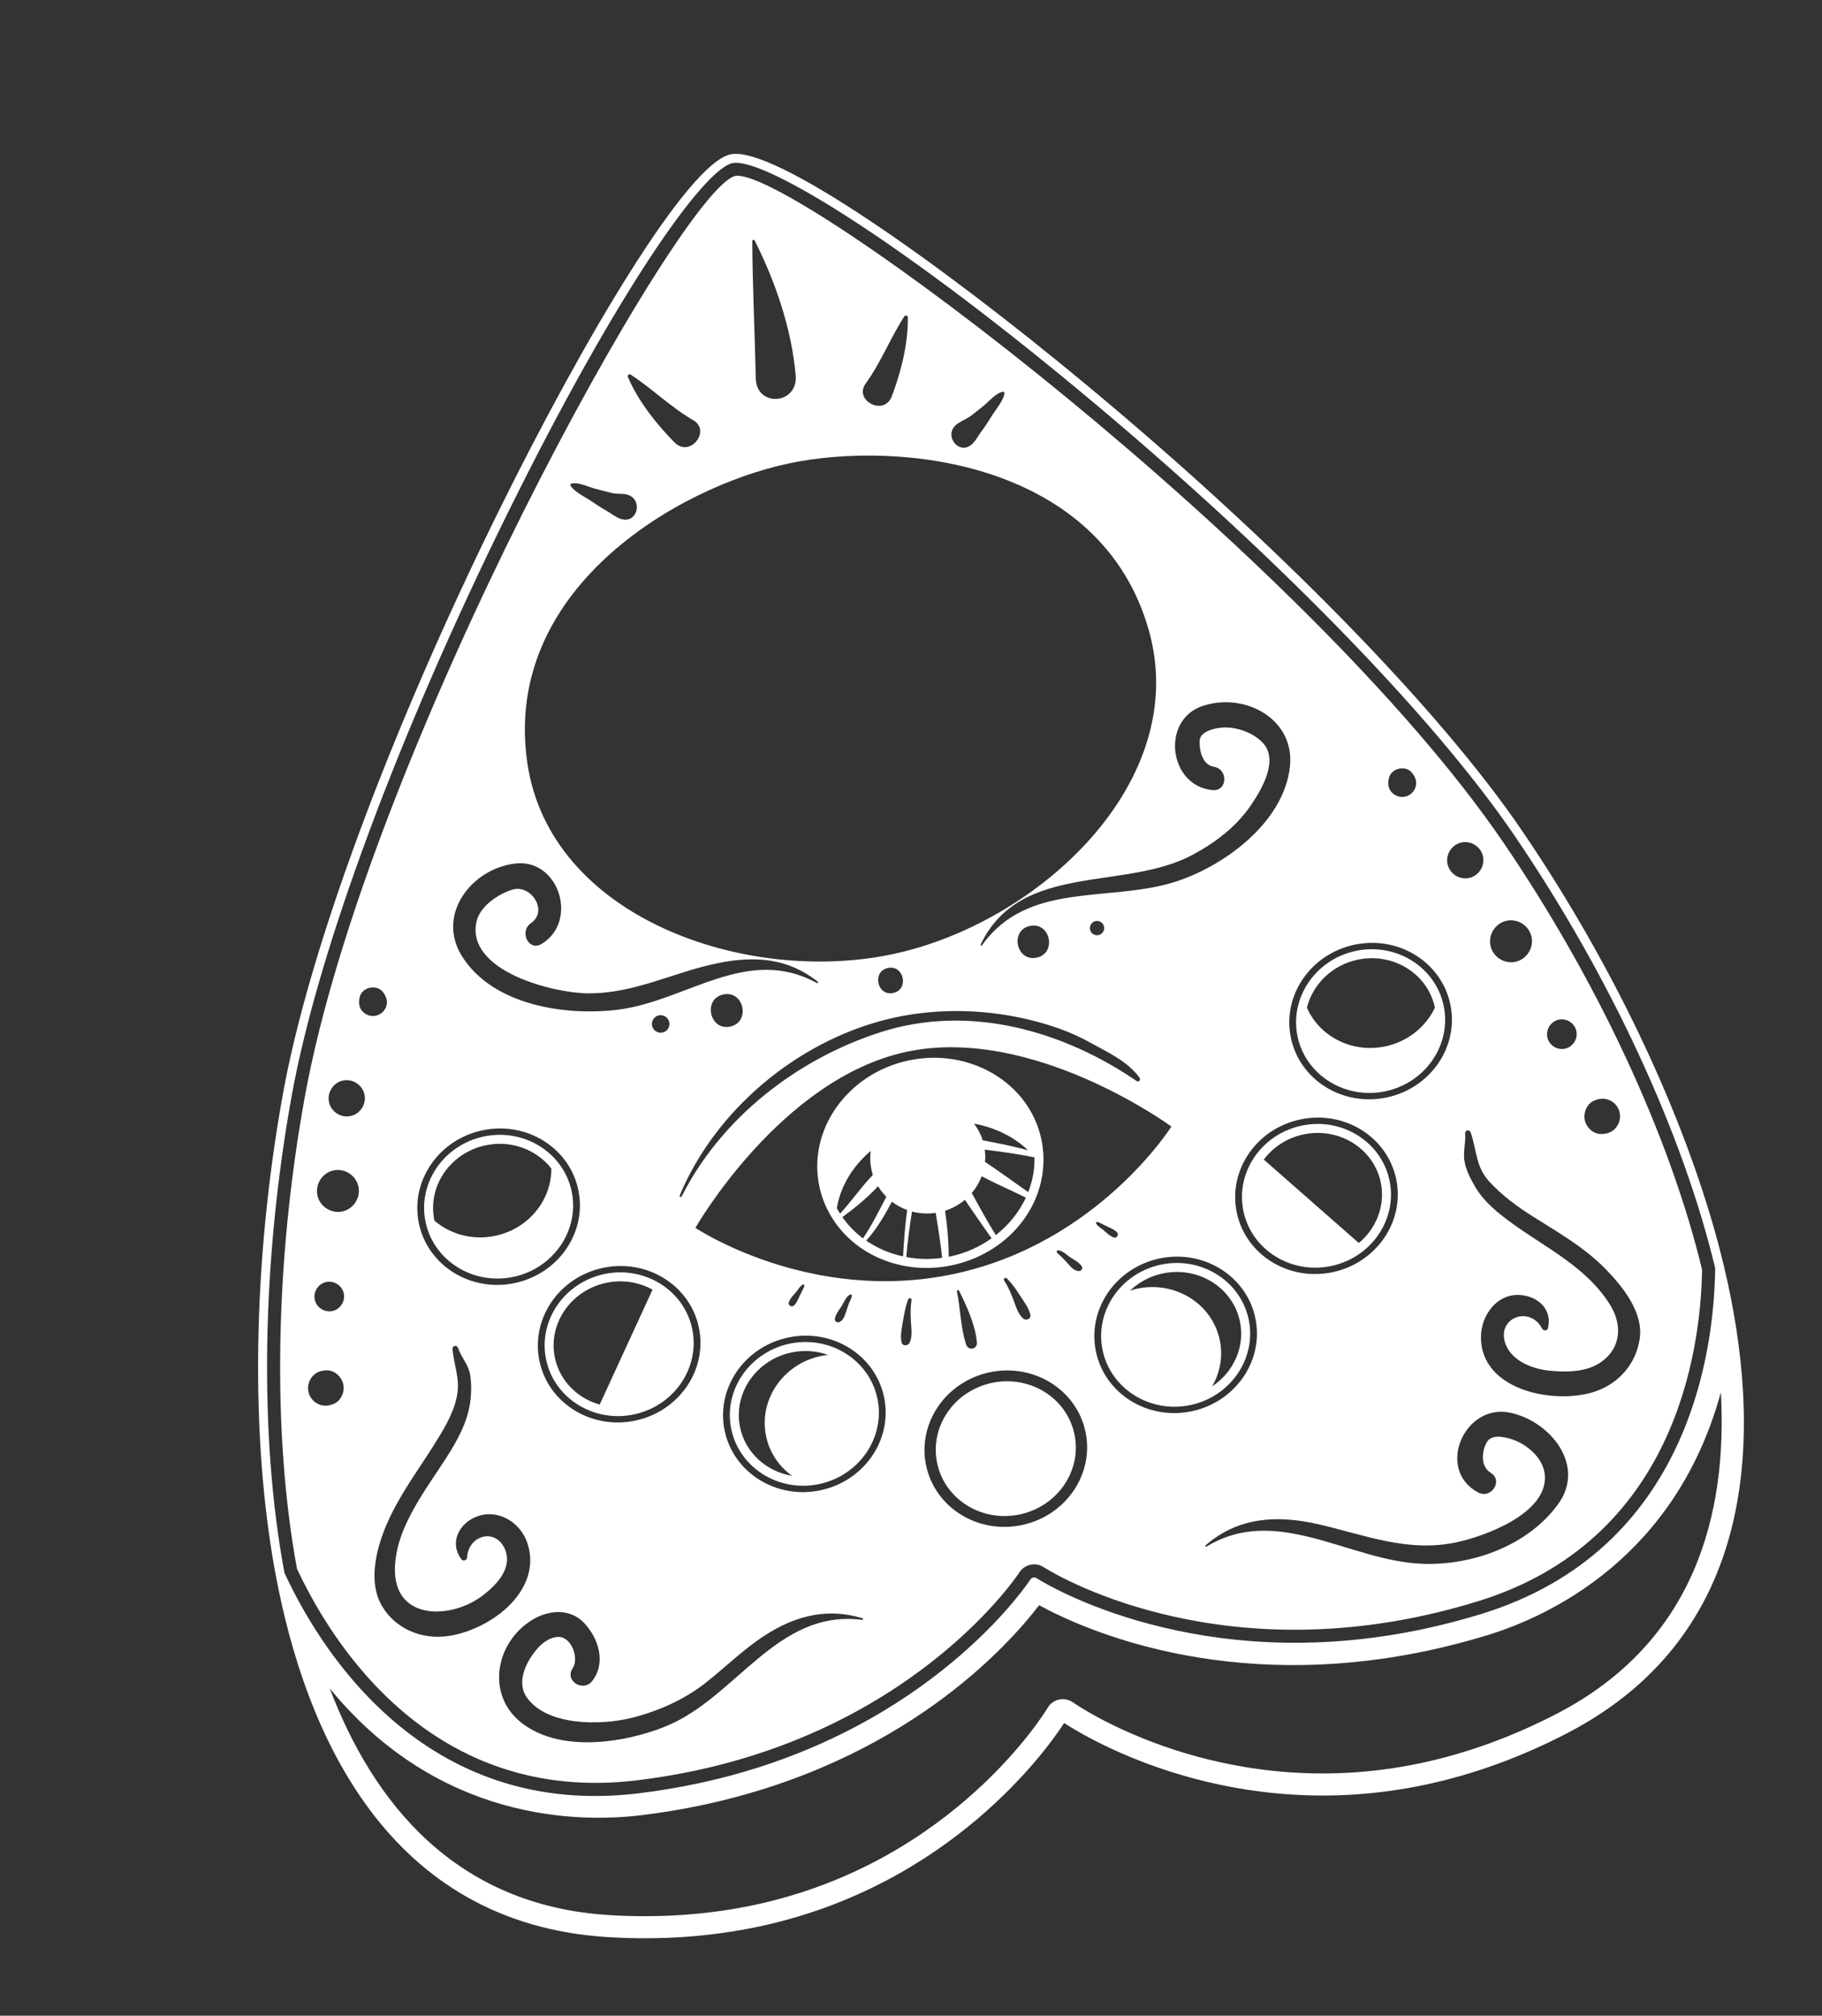
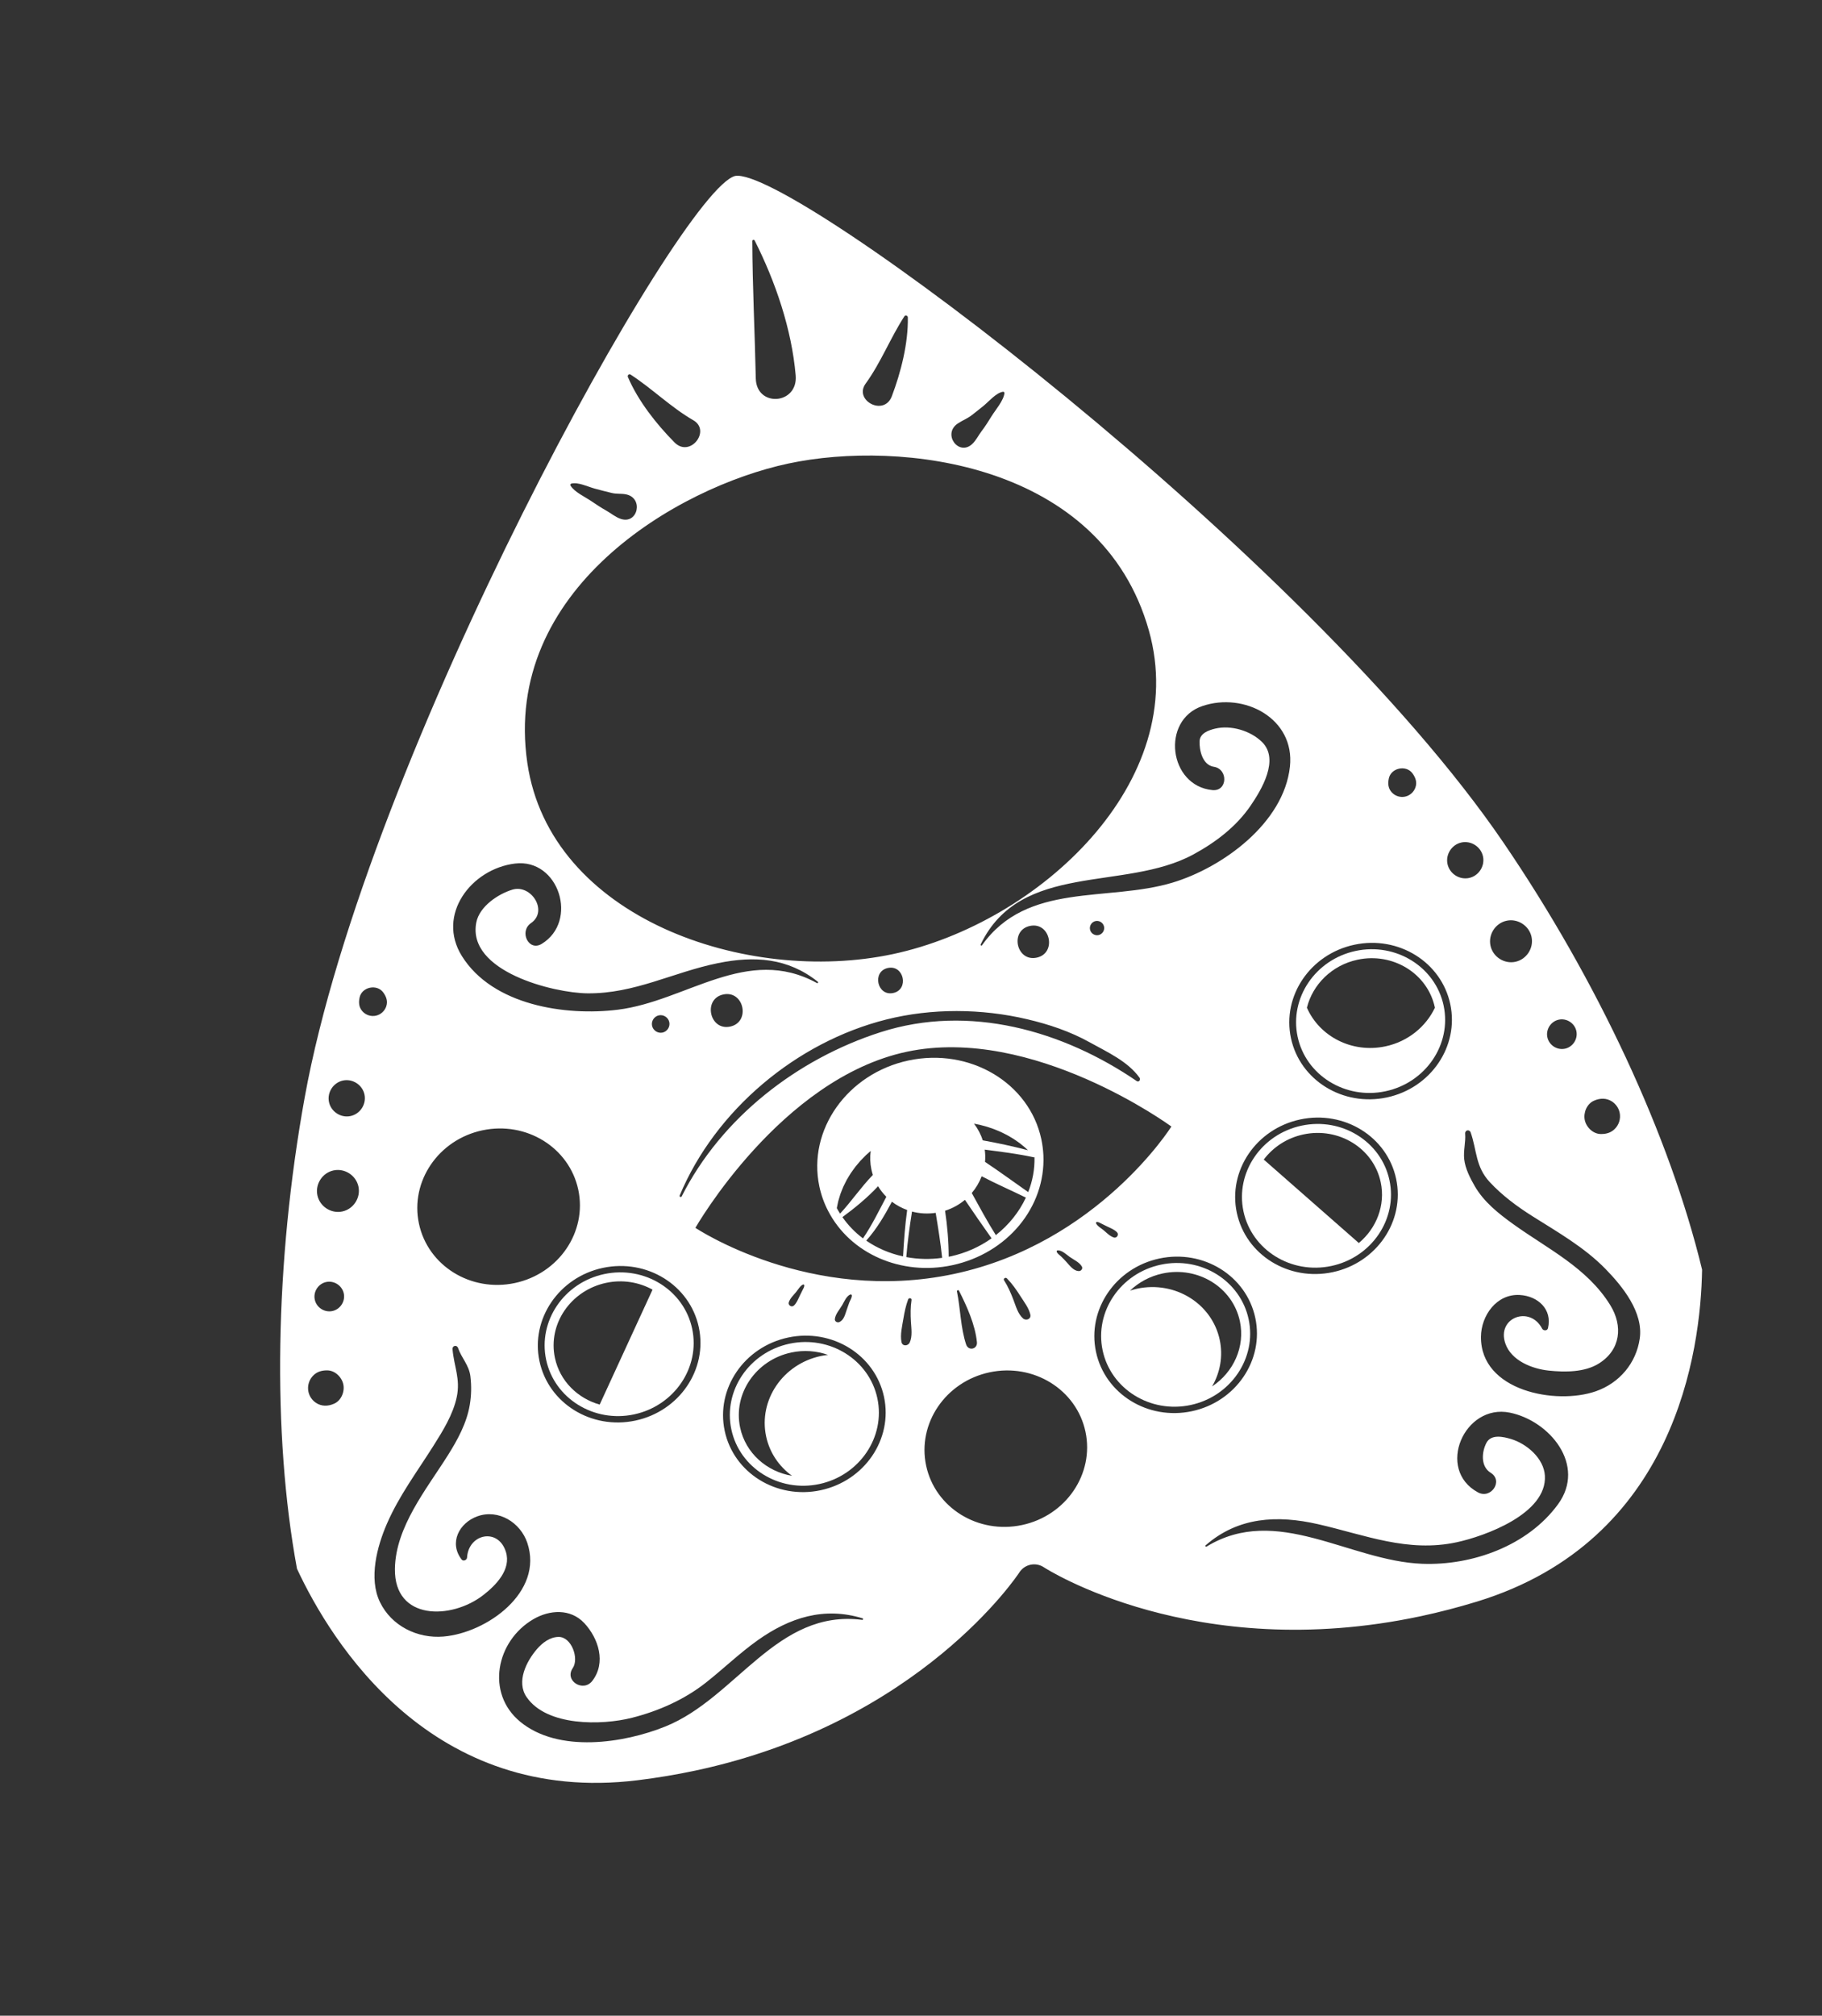
<svg xmlns="http://www.w3.org/2000/svg" width="274" height="303" viewBox="0 0 274 303" fill="none">
  <rect x="0" y="0" width="274" height="303" fill="#333333" stroke="none" />
-   <path d="M257.828 193.756C257.827 193.765 257.827 193.773 257.826 193.782C257.813 194.002 257.799 194.226 257.784 194.452C257.783 194.467 257.783 194.481 257.782 194.496C257.767 194.717 257.75 194.942 257.733 195.169C257.731 195.19 257.731 195.21 257.729 195.231C257.711 195.457 257.692 195.688 257.672 195.919C257.67 195.941 257.669 195.961 257.666 195.983C257.646 196.214 257.625 196.447 257.602 196.683C257.599 196.707 257.597 196.73 257.595 196.755C257.572 196.982 257.549 197.213 257.523 197.444C257.52 197.479 257.516 197.513 257.513 197.548C257.488 197.773 257.462 198 257.435 198.228C257.429 198.271 257.425 198.313 257.42 198.356C257.392 198.58 257.364 198.807 257.334 199.035C257.328 199.083 257.322 199.132 257.315 199.18C257.286 199.401 257.255 199.624 257.223 199.848C257.215 199.905 257.207 199.963 257.199 200.02C257.167 200.244 257.133 200.469 257.097 200.695C257.088 200.754 257.08 200.813 257.071 200.872C257.035 201.099 256.997 201.329 256.959 201.559C256.949 201.618 256.94 201.678 256.93 201.737C256.891 201.963 256.85 202.192 256.81 202.42C256.798 202.486 256.786 202.551 256.774 202.617C256.733 202.843 256.69 203.07 256.646 203.298C256.632 203.368 256.619 203.437 256.606 203.508C256.562 203.731 256.515 203.956 256.468 204.182C256.453 204.258 256.438 204.334 256.422 204.41C256.375 204.632 256.326 204.855 256.276 205.079C256.259 205.16 256.241 205.241 256.223 205.322C256.173 205.541 256.122 205.761 256.07 205.981C256.048 206.069 256.029 206.156 256.008 206.243C255.954 206.467 255.898 206.691 255.841 206.915C255.82 207 255.8 207.085 255.778 207.17C255.72 207.395 255.659 207.621 255.599 207.848C255.576 207.934 255.554 208.02 255.531 208.106C255.47 208.328 255.406 208.552 255.343 208.775C255.317 208.867 255.292 208.958 255.265 209.05C255.202 209.269 255.135 209.49 255.069 209.71C255.04 209.806 255.012 209.902 254.982 209.998C254.914 210.222 254.842 210.447 254.77 210.671C254.74 210.764 254.712 210.856 254.682 210.949C254.61 211.171 254.534 211.394 254.46 211.616C254.426 211.714 254.394 211.811 254.361 211.908C254.286 212.125 254.208 212.343 254.131 212.56C254.094 212.662 254.059 212.766 254.021 212.869C253.944 213.082 253.862 213.295 253.782 213.509C253.742 213.616 253.702 213.724 253.661 213.832C253.58 214.044 253.494 214.258 253.409 214.471C253.366 214.578 253.325 214.686 253.281 214.794C253.195 215.005 253.106 215.217 253.017 215.428C252.971 215.538 252.926 215.649 252.879 215.759C252.79 215.968 252.696 216.177 252.603 216.386C252.554 216.498 252.506 216.61 252.456 216.722C252.362 216.929 252.265 217.136 252.169 217.343C252.115 217.457 252.064 217.571 252.01 217.685C251.914 217.887 251.814 218.089 251.715 218.291C251.657 218.409 251.6 218.528 251.541 218.646C251.441 218.845 251.337 219.045 251.234 219.244C251.172 219.364 251.112 219.483 251.049 219.603C250.943 219.804 250.833 220.005 250.724 220.206C250.66 220.322 250.598 220.439 250.534 220.555C250.423 220.756 250.307 220.956 250.192 221.157C250.126 221.272 250.061 221.389 249.994 221.504C249.88 221.699 249.762 221.892 249.644 222.087C249.572 222.207 249.501 222.328 249.428 222.448C249.311 222.638 249.189 222.828 249.069 223.017C248.992 223.14 248.916 223.262 248.837 223.384C248.716 223.571 248.591 223.756 248.467 223.942C248.385 224.066 248.304 224.191 248.22 224.313C248.095 224.498 247.965 224.68 247.837 224.863C247.75 224.987 247.665 225.111 247.576 225.235C247.448 225.414 247.315 225.591 247.183 225.77C247.09 225.896 246.999 226.022 246.905 226.147C246.773 226.322 246.636 226.496 246.5 226.671C246.402 226.797 246.306 226.923 246.207 227.049C246.071 227.22 245.93 227.39 245.79 227.56C245.687 227.687 245.585 227.814 245.479 227.94C245.341 228.106 245.197 228.27 245.055 228.435C244.945 228.563 244.836 228.692 244.724 228.82C244.582 228.981 244.436 229.139 244.291 229.298C244.173 229.428 244.058 229.559 243.938 229.687C243.795 229.841 243.646 229.994 243.499 230.147C243.374 230.278 243.251 230.411 243.123 230.541C242.976 230.69 242.825 230.837 242.676 230.985C242.543 231.117 242.413 231.25 242.277 231.38C242.128 231.525 241.973 231.667 241.821 231.81C241.681 231.942 241.543 232.075 241.4 232.205C241.246 232.346 241.086 232.485 240.928 232.625C240.783 232.754 240.641 232.884 240.493 233.013C240.334 233.149 240.171 233.284 240.01 233.419C239.858 233.547 239.707 233.677 239.552 233.804C239.394 233.933 239.231 234.06 239.071 234.187C238.907 234.317 238.745 234.449 238.579 234.578C238.417 234.703 238.25 234.825 238.084 234.949C237.914 235.077 237.747 235.207 237.573 235.333C237.403 235.457 237.228 235.577 237.056 235.699C236.881 235.822 236.71 235.947 236.533 236.068C236.363 236.185 236.187 236.299 236.013 236.414C235.829 236.537 235.646 236.663 235.458 236.784C235.284 236.896 235.104 237.006 234.927 237.116C234.735 237.237 234.545 237.359 234.35 237.477C234.169 237.587 233.982 237.693 233.798 237.801C233.601 237.917 233.406 238.035 233.205 238.149C233.031 238.248 232.853 238.343 232.677 238.44C232.46 238.56 232.244 238.682 232.024 238.799C231.847 238.893 231.665 238.983 231.486 239.075C231.26 239.192 231.037 239.31 230.807 239.424C230.621 239.516 230.428 239.605 230.239 239.696C230.011 239.806 229.785 239.917 229.553 240.025C229.368 240.11 229.176 240.193 228.989 240.276C228.746 240.384 228.508 240.494 228.262 240.6C228.072 240.681 227.876 240.758 227.684 240.838C227.434 240.942 227.186 241.048 226.932 241.149C226.75 241.221 226.561 241.289 226.376 241.36C226.106 241.464 225.838 241.57 225.563 241.67C225.324 241.758 225.077 241.841 224.834 241.926C224.608 242.005 224.386 242.086 224.157 242.163C223.681 242.323 223.198 242.478 222.709 242.628C219.828 243.51 216.908 244.267 214.03 244.879C180.344 252.046 157.577 238.293 155.979 237.289C155.927 237.256 155.897 237.237 155.89 237.232C155.589 237.033 155.144 237.128 154.95 237.433C154.942 237.445 154.885 237.53 154.8 237.655C153.202 239.987 137.956 261.062 104.958 268.085C102.08 268.697 99.104 269.194 96.114 269.561C95.606 269.623 95.103 269.678 94.603 269.726C94.454 269.74 94.308 269.75 94.159 269.762C93.811 269.793 93.461 269.825 93.115 269.848C92.959 269.859 92.806 269.864 92.651 269.874C92.317 269.894 91.983 269.915 91.653 269.929C91.493 269.936 91.334 269.937 91.174 269.942C90.853 269.953 90.531 269.965 90.214 269.969C90.063 269.971 89.915 269.968 89.766 269.969C89.443 269.971 89.119 269.973 88.801 269.97C88.634 269.967 88.471 269.959 88.305 269.956C88.006 269.949 87.706 269.943 87.41 269.931C87.245 269.924 87.082 269.912 86.918 269.904C86.626 269.889 86.332 269.875 86.044 269.855C85.879 269.844 85.717 269.827 85.552 269.814C85.268 269.791 84.982 269.77 84.701 269.743C84.544 269.727 84.391 269.707 84.236 269.691C83.95 269.66 83.663 269.63 83.381 269.594C83.23 269.576 83.081 269.552 82.931 269.531C82.648 269.493 82.365 269.455 82.086 269.412C81.932 269.388 81.782 269.36 81.63 269.335C81.357 269.29 81.083 269.245 80.813 269.196C80.661 269.168 80.512 269.136 80.362 269.107C80.095 269.054 79.827 269.004 79.563 268.948C79.415 268.916 79.271 268.88 79.124 268.847C78.861 268.788 78.597 268.73 78.337 268.667C78.188 268.631 78.042 268.591 77.894 268.553C77.64 268.489 77.385 268.425 77.134 268.357C76.987 268.316 76.844 268.273 76.698 268.232C76.449 268.161 76.199 268.091 75.953 268.016C75.805 267.972 75.662 267.924 75.516 267.878C75.275 267.802 75.032 267.727 74.794 267.648C74.651 267.6 74.512 267.55 74.371 267.5C74.132 267.418 73.893 267.337 73.657 267.252C73.523 267.203 73.393 267.151 73.259 267.101C73.02 267.011 72.779 266.922 72.543 266.829C72.412 266.777 72.284 266.722 72.154 266.669C71.919 266.574 71.684 266.48 71.452 266.381C71.318 266.324 71.187 266.264 71.054 266.206C70.829 266.108 70.603 266.01 70.382 265.909C70.251 265.849 70.124 265.787 69.994 265.726C69.773 265.622 69.551 265.52 69.334 265.413C69.204 265.35 69.077 265.284 68.949 265.219C68.734 265.112 68.519 265.006 68.308 264.895C68.18 264.829 68.056 264.76 67.929 264.693C67.72 264.581 67.509 264.47 67.302 264.356C67.18 264.288 67.061 264.219 66.939 264.15C66.732 264.032 66.523 263.916 66.318 263.795C66.198 263.726 66.081 263.653 65.962 263.582C65.759 263.461 65.555 263.341 65.356 263.217C65.236 263.142 65.117 263.066 64.998 262.99C64.803 262.867 64.608 262.745 64.415 262.62C64.296 262.542 64.178 262.462 64.059 262.382C63.87 262.257 63.68 262.133 63.494 262.005C63.377 261.925 63.262 261.842 63.146 261.762C62.962 261.633 62.777 261.505 62.595 261.375C62.476 261.29 62.361 261.202 62.243 261.116C62.067 260.987 61.889 260.859 61.715 260.728C61.599 260.641 61.486 260.552 61.371 260.464C61.199 260.332 61.026 260.201 60.857 260.068C60.743 259.978 60.632 259.887 60.518 259.797C60.351 259.663 60.183 259.529 60.018 259.394C59.909 259.304 59.802 259.213 59.694 259.122C59.528 258.985 59.362 258.847 59.199 258.708C59.094 258.617 58.991 258.526 58.886 258.435C58.724 258.294 58.561 258.153 58.4 258.01C58.299 257.92 58.2 257.829 58.1 257.738C57.94 257.593 57.779 257.448 57.622 257.302C57.52 257.209 57.421 257.113 57.321 257.02C57.168 256.876 57.015 256.732 56.864 256.587C56.763 256.49 56.663 256.391 56.563 256.293C56.416 256.149 56.268 256.006 56.123 255.862C56.027 255.765 55.933 255.668 55.838 255.572C55.693 255.424 55.547 255.278 55.404 255.13C55.308 255.03 55.214 254.93 55.118 254.829C54.979 254.684 54.84 254.539 54.703 254.392C54.61 254.292 54.518 254.191 54.426 254.09C54.29 253.943 54.155 253.796 54.022 253.649C53.929 253.547 53.84 253.444 53.748 253.342C53.619 253.195 53.488 253.049 53.36 252.903C53.268 252.797 53.179 252.692 53.088 252.587C52.963 252.442 52.838 252.297 52.715 252.152C52.626 252.046 52.539 251.94 52.452 251.835C52.331 251.69 52.21 251.545 52.091 251.401C52.002 251.291 51.915 251.181 51.826 251.072C51.712 250.931 51.597 250.789 51.485 250.647C51.398 250.539 51.315 250.43 51.23 250.322C51.118 250.179 51.005 250.036 50.896 249.893C50.812 249.785 50.732 249.677 50.65 249.569C50.541 249.426 50.432 249.284 50.326 249.141C50.243 249.031 50.164 248.922 50.083 248.812C49.98 248.671 49.876 248.531 49.774 248.391C49.692 248.278 49.613 248.165 49.532 248.053C49.434 247.916 49.336 247.78 49.24 247.645C49.16 247.53 49.081 247.415 49.002 247.301C48.909 247.168 48.815 247.034 48.724 246.901C48.645 246.786 48.569 246.671 48.491 246.556C48.402 246.425 48.312 246.294 48.226 246.163C48.148 246.047 48.074 245.932 47.998 245.817C47.913 245.688 47.827 245.558 47.745 245.43C47.671 245.318 47.6 245.206 47.528 245.093C47.445 244.964 47.361 244.833 47.279 244.703C47.209 244.593 47.142 244.483 47.073 244.372C46.993 244.244 46.911 244.115 46.833 243.987C46.763 243.874 46.696 243.762 46.627 243.649C46.553 243.526 46.477 243.402 46.404 243.28C46.335 243.165 46.268 243.052 46.201 242.937C46.131 242.819 46.06 242.7 45.991 242.583C45.923 242.466 45.857 242.352 45.791 242.236C45.726 242.123 45.659 242.01 45.596 241.897C45.527 241.777 45.461 241.659 45.394 241.539C45.335 241.434 45.275 241.329 45.217 241.224C45.15 241.103 45.084 240.983 45.019 240.862C44.963 240.762 44.907 240.662 44.854 240.562C44.789 240.443 44.726 240.325 44.663 240.207C44.611 240.109 44.557 240.011 44.507 239.914C44.445 239.797 44.385 239.682 44.325 239.567C44.275 239.472 44.224 239.376 44.175 239.282C44.116 239.167 44.059 239.054 44.001 238.94C43.954 238.849 43.907 238.757 43.861 238.666C43.802 238.549 43.745 238.435 43.688 238.32C43.646 238.236 43.603 238.151 43.563 238.069C43.505 237.951 43.449 237.836 43.393 237.721C43.355 237.644 43.317 237.565 43.28 237.489C43.222 237.37 43.167 237.254 43.112 237.137C43.079 237.068 43.045 236.997 43.013 236.929C42.958 236.813 42.906 236.7 42.853 236.587C42.826 236.529 42.799 236.471 42.773 236.414C38.938 215.863 39.342 189.702 43.884 164.627C47.792 143.06 59.951 110.304 76.41 77.004C92.838 43.767 105.816 25.445 110.145 24.524C114.474 23.603 133.785 35.056 162.321 58.727C190.911 82.442 215.351 107.412 227.699 125.52C242.055 146.574 253.073 170.304 257.937 190.635C257.925 191.582 257.892 192.626 257.828 193.756ZM234.185 257.571C227.493 261.048 220.61 263.553 213.727 265.017C183.538 271.44 161.587 256.066 161.369 255.91C160.766 255.478 160.007 255.319 159.281 255.474L159.277 255.475C158.551 255.63 157.921 256.083 157.547 256.726C157.412 256.954 143.618 279.932 113.433 286.355L113.427 286.356C106.547 287.82 99.244 288.334 91.716 287.882C68.474 286.495 56.12 270.964 49.584 253.794C65.971 273.829 87.018 274.017 96.519 272.853C99.605 272.475 102.677 271.961 105.648 271.329C135.962 264.879 151.622 247.37 156.263 241.295C162.977 244.954 184.41 254.572 214.72 248.124C217.693 247.491 220.706 246.711 223.681 245.8C232.831 242.995 251.98 234.255 258.791 209.285C259.811 227.628 254.849 246.844 234.185 257.571ZM259.271 190.407C254.38 169.901 243.279 145.975 228.815 124.76C216.4 106.553 191.864 81.479 163.183 57.688C141.298 39.533 116.323 21.829 109.864 23.203C103.405 24.578 87.8 50.914 75.2 76.407C58.688 109.812 46.484 142.703 42.556 164.387C37.98 189.652 37.581 216.025 41.461 236.746C45.911 260.487 58.208 289.205 91.518 291.192C99.343 291.662 106.946 291.127 114.117 289.601L114.123 289.6C143.004 283.454 157.558 262.82 160.031 259.004C163.845 261.484 185.535 274.407 214.418 268.262C221.593 266.736 228.758 264.129 235.713 260.515C265.33 245.139 264.87 213.903 259.271 190.407Z" fill="white" />
  <path d="M207.635 177.698C208.375 181.177 206.993 184.641 204.344 186.849L190.05 174.304C191.449 172.454 193.522 171.057 196.014 170.527C201.34 169.394 206.552 172.611 207.635 177.698ZM186.998 182.089C188.235 187.905 194.167 191.588 200.221 190.3C206.274 189.012 210.193 183.233 208.955 177.417C207.718 171.602 201.787 167.919 195.733 169.207C189.679 170.495 185.76 176.273 186.998 182.089Z" fill="white" />
-   <path d="M73.02 172.163C76.897 171.338 80.705 172.824 82.913 175.652C82.943 180.388 79.507 184.698 74.496 185.764C71.088 186.489 67.737 185.54 65.34 183.498C65.336 183.479 65.329 183.463 65.325 183.444C64.243 178.356 67.695 173.296 73.02 172.163ZM77.227 191.935C83.281 190.647 87.2 184.868 85.962 179.053C84.725 173.238 78.794 169.554 72.739 170.842C66.686 172.13 62.767 177.909 64.005 183.725C65.242 189.54 71.173 193.223 77.227 191.935Z" fill="white" />
  <path d="M123.429 203.837C117.729 205.05 114.052 210.459 115.214 215.92C115.74 218.394 117.174 220.448 119.112 221.846C115.305 221.212 112.122 218.438 111.303 214.59C110.221 209.502 113.673 204.441 118.999 203.308C120.92 202.899 122.823 203.064 124.525 203.67C124.161 203.708 123.796 203.759 123.429 203.837ZM118.718 201.987C112.664 203.275 108.746 209.055 109.983 214.871C111.22 220.686 117.152 224.37 123.206 223.082C129.261 221.794 133.18 216.014 131.943 210.199C130.705 204.383 124.773 200.699 118.718 201.987Z" fill="white" />
  <path d="M90.182 211.136C86.864 210.2 84.192 207.598 83.451 204.118C82.369 199.031 85.822 193.971 91.147 192.838C93.639 192.308 96.101 192.739 98.132 193.86L90.182 211.136ZM90.866 191.518C84.812 192.806 80.894 198.584 82.131 204.399C83.368 210.215 89.3 213.899 95.353 212.611C101.408 211.323 105.327 205.543 104.09 199.728C102.853 193.913 96.92 190.23 90.866 191.518Z" fill="white" />
-   <path d="M149.153 207.877C143.455 209.09 139.775 214.498 140.937 219.958C142.099 225.42 147.661 228.862 153.36 227.649C159.059 226.437 162.738 221.029 161.576 215.567C160.415 210.107 154.852 206.665 149.153 207.877Z" fill="white" />
  <path d="M169.935 194.008C171.244 192.761 172.915 191.837 174.836 191.428C180.162 190.295 185.375 193.512 186.457 198.6C187.276 202.448 185.498 206.277 182.279 208.407C183.48 206.34 183.955 203.881 183.428 201.407C182.266 195.946 176.705 192.502 171.005 193.715C170.639 193.793 170.283 193.894 169.935 194.008ZM187.778 198.319C186.541 192.503 180.609 188.819 174.555 190.107C168.5 191.396 164.582 197.175 165.819 202.991C167.056 208.806 172.988 212.49 179.043 211.202C185.097 209.914 189.015 204.135 187.778 198.319Z" fill="white" />
  <path d="M152.867 171.503C153.014 171.606 153.164 171.706 153.308 171.813C153.451 171.92 153.588 172.035 153.727 172.147C153.866 172.26 154.008 172.371 154.143 172.489C154.277 172.606 154.403 172.73 154.532 172.851C154.55 172.869 154.568 172.887 154.587 172.904C152.351 172.317 150.075 171.827 147.787 171.415C147.495 170.489 147.043 169.651 146.477 168.909C146.571 168.926 146.665 168.945 146.758 168.964C146.95 169.002 147.142 169.036 147.331 169.08C147.513 169.123 147.69 169.175 147.87 169.223C148.053 169.272 148.239 169.317 148.421 169.371C148.599 169.425 148.773 169.489 148.949 169.548C149.126 169.608 149.305 169.665 149.479 169.731C149.653 169.796 149.822 169.87 149.992 169.941C150.162 170.012 150.334 170.079 150.501 170.155C150.669 170.232 150.831 170.317 150.996 170.399C151.159 170.481 151.323 170.558 151.482 170.645C151.643 170.731 151.798 170.827 151.955 170.92C152.11 171.012 152.268 171.101 152.42 171.197C152.572 171.295 152.718 171.401 152.867 171.503ZM155.57 173.96C155.614 175.77 155.277 177.54 154.627 179.198C152.49 177.706 150.343 176.124 148.133 174.655C148.191 174.05 148.174 173.434 148.091 172.812C150.543 173.134 152.998 173.428 155.42 173.957C155.474 173.968 155.523 173.966 155.57 173.96ZM149.76 185.663C148.607 183.847 147.185 181.248 146.137 179.334C146.775 178.585 147.279 177.733 147.627 176.817C149.822 177.965 152.117 178.961 154.276 180.022C153.266 182.188 151.713 184.128 149.76 185.663ZM142.902 188.869C142.825 188.886 142.747 188.894 142.669 188.91C142.661 186.598 142.468 184.289 142.124 181.999C143.246 181.642 144.255 181.077 145.109 180.36C146.287 182.103 147.928 184.48 149.118 186.145C147.31 187.429 145.204 188.38 142.902 188.869ZM141.683 189.08C139.846 189.337 138.025 189.286 136.291 188.965C136.481 186.66 136.792 184.387 137.152 182.12C138.28 182.422 139.486 182.496 140.711 182.316C141.081 184.564 141.451 186.815 141.683 189.08ZM130.265 186.488C130.27 186.482 130.277 186.481 130.283 186.475C131.847 184.724 133.031 182.71 134.129 180.642C134.821 181.17 135.596 181.588 136.423 181.889C136.102 184.205 135.93 186.544 135.807 188.862C133.791 188.426 131.907 187.619 130.265 186.488ZM129.793 186.164C128.594 185.268 127.548 184.188 126.685 182.956C128.51 181.623 130.421 180.059 132.047 178.314C132.398 178.895 132.817 179.426 133.292 179.901C132.185 181.993 131.147 184.131 129.825 186.086C129.808 186.111 129.801 186.138 129.793 186.164ZM125.843 181.609C125.87 181.447 125.905 181.288 125.938 181.128C125.976 180.943 126.011 180.758 126.057 180.575C126.105 180.386 126.165 180.2 126.221 180.014C126.276 179.833 126.326 179.651 126.389 179.472C126.452 179.288 126.529 179.109 126.6 178.929C126.671 178.752 126.737 178.574 126.815 178.4C126.894 178.223 126.985 178.051 127.072 177.877C127.158 177.705 127.239 177.531 127.332 177.362C127.425 177.193 127.53 177.028 127.631 176.861C127.732 176.695 127.828 176.527 127.935 176.365C128.043 176.202 128.161 176.045 128.276 175.886C128.39 175.727 128.5 175.565 128.622 175.409C128.742 175.254 128.874 175.106 129.001 174.955C129.129 174.803 129.252 174.648 129.386 174.5C129.52 174.353 129.664 174.214 129.803 174.071C129.943 173.928 130.079 173.781 130.226 173.642C130.372 173.503 130.528 173.372 130.679 173.238C130.766 173.162 130.851 173.085 130.94 173.009C130.821 173.914 130.844 174.848 131.044 175.787C131.104 176.07 131.177 176.345 131.265 176.615C129.5 178.43 128.005 180.641 126.333 182.431C126.163 182.162 125.995 181.891 125.843 181.609ZM136.634 159.409C127.432 161.367 121.414 169.864 123.219 178.35C123.494 179.638 123.937 180.875 124.536 182.023C124.536 182.024 124.536 182.025 124.537 182.026L124.538 182.027C127.862 188.462 135.528 191.819 143.183 190.19C151.479 188.425 157.252 181.468 156.911 173.649L156.91 173.645C156.91 173.644 156.91 173.642 156.91 173.641C156.865 172.811 156.761 172.006 156.6 171.248C154.794 162.762 145.838 157.451 136.634 159.409Z" fill="white" />
  <path d="M230.318 140.834C230.676 142.517 229.57 144.22 227.887 144.578C226.205 144.936 224.502 143.831 224.144 142.148C223.786 140.466 224.891 138.762 226.574 138.404C228.256 138.046 229.96 139.152 230.318 140.834ZM237.061 154.994C237.314 156.183 236.533 157.386 235.344 157.639C234.154 157.892 232.951 157.111 232.698 155.922C232.445 154.733 233.226 153.53 234.416 153.276C235.605 153.023 236.808 153.804 237.061 154.994ZM239.741 165.444C240.625 165.054 241.583 165.034 242.417 165.575C243.006 165.957 243.425 166.566 243.571 167.254C243.766 168.172 243.453 169.144 242.759 169.776C242.207 170.281 241.542 170.463 240.809 170.465C240.792 170.466 240.776 170.466 240.761 170.466C239.591 170.469 238.558 169.469 238.325 168.37C238.091 167.271 238.627 165.937 239.697 165.464C239.711 165.458 239.726 165.451 239.741 165.444ZM246.591 201.214C246.058 204.921 243.525 207.902 239.992 209.134C233.993 211.227 222.64 209.109 222.711 200.94C222.739 197.768 225.057 194.462 228.546 194.661C231.263 194.816 233.476 196.806 232.79 199.658C232.69 200.071 232.095 200.07 231.917 199.727C230.077 196.177 225.037 198.06 226.38 201.95C227.273 204.537 230.398 205.766 232.913 206.028C235.321 206.279 238.297 206.3 240.435 204.967C243.726 202.913 244.097 199.327 242.153 196.179C238.684 190.563 232.747 187.734 227.572 184.014C225.361 182.425 223.149 180.678 221.767 178.278C221.075 177.076 220.358 175.673 220.196 174.267C220.046 172.963 220.443 171.67 220.334 170.414C220.286 169.863 220.989 169.713 221.169 170.236C222.113 172.964 221.879 175.372 224.03 177.686C225.909 179.705 228.125 181.349 230.451 182.817C234.266 185.224 238.256 187.486 241.436 190.741C243.988 193.353 247.16 197.254 246.591 201.214ZM234.3 226.124C229.753 232.356 221.415 235.352 213.883 235.068C202.908 234.652 192.023 226.032 181.444 232.485C181.328 232.556 181.21 232.379 181.309 232.292C186.202 228.02 192.087 227.712 198.242 229.121C205.278 230.732 211.705 233.421 219.084 231.827C223.306 230.915 232.654 227.544 232.327 221.837C232.177 219.229 229.616 217.028 227.231 216.311C226.111 215.975 224.251 215.536 223.54 216.88C222.814 218.255 222.64 220.442 224.174 221.386C226.126 222.589 224.227 225.394 222.262 224.333C215.884 220.887 220.209 210.946 227.056 212.348C233.064 213.577 238.585 220.25 234.3 226.124ZM164.818 203.204C163.469 196.865 167.739 190.585 174.356 189.177C180.972 187.769 187.43 191.768 188.778 198.106C190.127 204.446 185.856 210.726 179.24 212.133C172.623 213.541 166.167 209.543 164.818 203.204ZM160.404 189.734C160.137 189.445 159.874 189.151 159.588 188.88C159.352 188.656 159.061 188.494 158.924 188.194C158.885 188.107 158.923 187.964 159.038 187.954C159.673 187.906 160.35 188.564 160.837 188.918C161.446 189.359 162.307 189.719 162.691 190.376C162.882 190.702 162.585 191.076 162.242 191.068C161.45 191.051 160.9 190.27 160.404 189.734ZM153.699 229.241C147.083 230.649 140.625 226.65 139.276 220.311C137.928 213.972 142.199 207.693 148.815 206.286C155.432 204.878 161.889 208.875 163.237 215.213C164.586 221.553 160.316 227.833 153.699 229.241ZM123.404 224.013C116.789 225.42 110.331 221.422 108.982 215.083C107.633 208.744 111.905 202.464 118.52 201.056C125.138 199.648 131.595 203.647 132.944 209.985C134.293 216.325 130.022 222.605 123.404 224.013ZM129.676 243.499C116.81 241.836 110.767 255.182 100.099 259.51C93.856 262.043 83.978 263.564 78.213 258.796C73.043 254.521 74.582 246.674 80.221 243.391C82.641 241.982 85.792 241.767 87.863 243.981C90.006 246.273 91.185 249.927 89.075 252.668C87.712 254.438 84.836 252.649 86.129 250.755C87.115 249.314 85.955 246.036 83.995 246.061C82.702 246.078 81.572 246.938 80.755 247.883C79.168 249.718 77.607 252.797 79.19 255.101C82.223 259.52 90.487 259.369 95.028 258.22C98.994 257.216 102.869 255.512 106.107 252.97C108.759 250.888 111.157 248.55 113.912 246.588C118.75 243.144 123.935 241.487 129.721 243.267C129.847 243.306 129.812 243.516 129.676 243.499ZM66.693 246.003C62.768 246.332 58.869 244.416 57.134 240.817C55.417 237.255 56.71 232.437 58.194 229.032C60.036 224.807 62.732 221.216 65.177 217.342C66.594 215.098 68.133 212.633 68.689 210C69.264 207.271 68.276 205.412 68.052 202.812C68.004 202.261 68.706 202.112 68.887 202.634C69.419 204.174 70.542 205.192 70.744 206.912C70.914 208.371 70.889 209.745 70.644 211.198C70.185 213.927 68.812 216.439 67.354 218.755C64.162 223.829 59.477 229.52 59.389 235.833C59.28 243.642 67.9 243.484 72.676 239.773C74.566 238.304 76.909 235.947 76.079 233.278C74.934 229.595 70.451 230.546 70.239 234.124C70.217 234.51 69.673 234.753 69.415 234.416C67.491 231.914 69.044 228.921 71.79 227.933C74.958 226.791 78.272 228.861 79.3 231.926C81.788 239.338 73.188 245.459 66.693 246.003ZM50.211 211.015C49.326 211.406 48.369 211.426 47.536 210.885C46.947 210.503 46.528 209.894 46.382 209.206C46.186 208.288 46.499 207.316 47.192 206.684C47.745 206.179 48.41 205.997 49.143 205.994C49.16 205.995 49.175 205.994 49.192 205.994C50.361 205.991 51.394 206.991 51.628 208.09C51.862 209.189 51.325 210.523 50.256 210.996C50.241 211.003 50.226 211.009 50.211 211.015ZM49.053 192.713C50.243 192.46 51.446 193.24 51.699 194.43C51.952 195.619 51.171 196.822 49.981 197.075C48.792 197.328 47.589 196.548 47.336 195.358C47.083 194.169 47.864 192.966 49.053 192.713ZM50.162 175.936C51.845 175.578 53.547 176.684 53.905 178.366C54.263 180.049 53.158 181.752 51.475 182.11C49.793 182.468 48.09 181.362 47.732 179.68C47.374 177.998 48.479 176.294 50.162 175.936ZM51.576 162.427C53.032 162.118 54.504 163.073 54.813 164.528C55.123 165.983 54.167 167.456 52.712 167.765C51.257 168.075 49.785 167.119 49.475 165.664C49.166 164.209 50.121 162.737 51.576 162.427ZM54.075 149.952C54.408 148.352 56.688 147.867 57.642 149.193C58.097 149.824 58.345 150.498 58.086 151.277C57.852 151.984 57.248 152.525 56.52 152.68C55.791 152.835 55.02 152.586 54.519 152.036C53.965 151.43 53.916 150.714 54.075 149.952ZM72.541 169.911C79.159 168.503 85.616 172.501 86.964 178.84C88.313 185.178 84.042 191.458 77.424 192.866C70.808 194.273 64.351 190.276 63.003 183.938C61.654 177.599 65.925 171.319 72.541 169.911ZM105.091 199.514C106.44 205.854 102.169 212.134 95.551 213.542C88.936 214.95 82.478 210.952 81.129 204.612C79.781 198.274 84.052 191.993 90.667 190.586C97.285 189.178 103.743 193.176 105.091 199.514ZM77.454 129.808C84.06 129.007 87.041 138.487 81.466 141.882C79.492 143.083 78.038 140.011 79.849 138.763C82.504 136.933 79.855 132.888 77.07 133.727C74.903 134.381 72.101 136.258 71.63 138.653C70.18 146.026 83.258 149.272 88.352 149.318C95.461 149.384 101.194 146.153 107.96 144.779C113.466 143.661 118.471 143.981 122.985 147.575C123.104 147.67 122.991 147.849 122.855 147.774C112.356 141.998 103.223 150.495 92.915 151.779C85.061 152.757 74.092 151.133 69.461 143.715C65.597 137.526 70.856 130.609 77.454 129.808ZM79.3 114.671C75.513 88.67 101.737 73.257 118.58 69.673C135.424 66.09 165.651 69.493 172.776 94.784C179.17 117.482 156.273 138.74 134.27 143.421C112.267 148.103 82.699 138.006 79.3 114.671ZM85.913 72.7C86.921 72.427 88.43 73.173 89.408 73.438C90.278 73.673 91.151 73.904 92.029 74.109C92.742 74.276 93.379 74.173 94.08 74.3C96.84 74.796 95.949 78.852 93.37 78.005C92.574 77.744 91.95 77.196 91.225 76.786C90.45 76.346 89.704 75.868 88.97 75.362C88.033 74.715 86.364 73.967 85.784 72.973C85.718 72.861 85.799 72.73 85.913 72.7ZM94.835 56.31C98.102 58.434 100.868 61.21 104.27 63.176C106.966 64.733 103.774 68.864 101.441 66.508C98.709 63.749 95.967 60.274 94.428 56.68C94.319 56.426 94.584 56.146 94.835 56.31ZM113.658 56.882C113.515 50.003 113.162 43.107 113.132 36.229C113.132 36.038 113.409 35.991 113.49 36.153C116.63 42.374 119.054 49.478 119.658 56.43C120.039 60.829 113.75 61.295 113.658 56.882ZM130.179 57.664C132.486 54.483 133.883 50.822 136.002 47.552C136.165 47.299 136.521 47.448 136.525 47.724C136.583 51.633 135.493 55.923 134.12 59.556C132.948 62.657 128.351 60.183 130.179 57.664ZM144.015 63.676C144.724 63.193 145.464 62.938 146.165 62.39C146.758 61.927 147.35 61.463 147.931 60.987C148.713 60.346 149.795 59.05 150.824 58.889C150.94 58.871 151.067 58.958 151.053 59.087C150.928 60.227 149.712 61.601 149.114 62.566C148.647 63.323 148.176 64.077 147.635 64.785C147.125 65.45 146.798 66.205 146.172 66.772C144.161 68.595 141.697 65.253 144.015 63.676ZM163.922 139.733C163.799 139.159 164.177 138.577 164.752 138.455C165.327 138.333 165.908 138.71 166.03 139.285C166.153 139.859 165.775 140.441 165.2 140.563C164.625 140.685 164.044 140.307 163.922 139.733ZM154.887 139.186C157.961 138.532 158.976 143.299 155.901 143.953C152.828 144.607 151.813 139.84 154.887 139.186ZM133.523 145.507C135.948 144.991 136.748 148.751 134.323 149.267C131.899 149.783 131.099 146.023 133.523 145.507ZM108.777 149.487C111.891 148.825 112.918 153.653 109.804 154.315C106.692 154.977 105.665 150.149 108.777 149.487ZM98.061 154.197C97.911 153.491 98.374 152.778 99.08 152.627C99.786 152.477 100.501 152.94 100.651 153.646C100.801 154.352 100.337 155.067 99.631 155.217C98.925 155.367 98.211 154.903 98.061 154.197ZM133.29 153.251C140.131 151.533 147.603 151.595 154.47 153.21C157.759 153.983 160.942 155.046 163.901 156.695C166.508 158.148 169.593 159.526 171.367 162.001C171.572 162.288 171.275 162.732 170.94 162.503C159.816 154.904 145.75 150.896 132.462 155.147C119.919 159.16 108.487 168.002 102.508 179.855C102.423 180.023 102.139 179.885 102.212 179.712C107.57 166.881 119.771 156.646 133.29 153.251ZM120.955 193.229C120.952 193.48 120.818 193.672 120.708 193.895C120.563 194.188 120.418 194.48 120.273 194.773C120.019 195.288 119.822 195.855 119.395 196.249C119.045 196.572 118.473 196.2 118.625 195.749C118.825 195.155 119.324 194.696 119.72 194.22C120.011 193.867 120.327 193.288 120.748 193.095C120.849 193.048 120.957 193.119 120.955 193.229ZM128.102 194.751C128.1 195.134 127.837 195.472 127.705 195.828C127.568 196.199 127.444 196.575 127.314 196.949C127.089 197.598 126.913 198.411 126.243 198.727C125.932 198.874 125.509 198.654 125.55 198.278C125.633 197.522 126.273 196.84 126.65 196.191C126.953 195.67 127.301 194.793 127.902 194.579C128.009 194.541 128.103 194.655 128.102 194.751ZM137.081 195.417C136.913 196.503 136.924 197.585 136.988 198.68C137.048 199.688 137.236 200.869 136.806 201.808C136.556 202.351 135.708 202.415 135.571 201.739C135.344 200.625 135.679 199.309 135.862 198.194C136.024 197.212 136.224 196.255 136.572 195.32C136.672 195.054 137.128 195.113 137.081 195.417ZM146.914 201.754C147.02 202.824 145.628 203.121 145.289 202.1C144.457 199.593 144.441 196.729 143.91 194.136C143.873 193.954 144.134 193.856 144.22 194.025C145.402 196.361 146.653 199.127 146.914 201.754ZM154.948 197.617C155.097 198.29 154.296 198.577 153.847 198.182C153.069 197.497 152.772 196.345 152.408 195.399C152.014 194.375 151.591 193.383 150.995 192.457C150.828 192.199 151.221 191.959 151.419 192.161C152.216 192.973 152.858 193.892 153.465 194.851C154.008 195.709 154.727 196.619 154.948 197.617ZM167.488 186.017C166.894 185.817 166.435 185.318 165.958 184.922C165.607 184.631 165.027 184.315 164.833 183.895C164.787 183.794 164.857 183.685 164.968 183.687C165.219 183.69 165.411 183.823 165.634 183.934C165.927 184.079 166.219 184.223 166.512 184.369C167.027 184.623 167.594 184.82 167.988 185.247C168.31 185.597 167.939 186.169 167.488 186.017ZM143.462 191.499C121.795 196.109 104.577 184.569 104.577 184.569C104.577 184.569 117.383 162.138 136.356 158.101C155.331 154.064 176.159 169.339 176.159 169.339C176.159 169.339 165.129 186.889 143.462 191.499ZM180.796 106.141C187.118 103.979 194.768 108.02 193.985 115.245C193.065 123.741 183.83 130.417 176.34 132.672C166.528 135.625 154.481 132.519 147.679 142.091C147.589 142.219 147.416 142.097 147.481 141.962C153.504 129.44 169.112 134.049 179.457 128.442C182.806 126.626 185.912 124.271 188.085 121.089C189.698 118.725 192.454 114.17 189.794 111.542C188.078 109.847 185.124 108.953 182.733 109.528C181.792 109.753 180.449 110.211 180.399 111.409C180.341 112.785 180.841 114.999 182.535 115.26C184.73 115.598 184.616 118.988 182.327 118.767C175.761 118.132 174.553 108.275 180.796 106.141ZM209.957 177.204C211.306 183.544 207.035 189.824 200.419 191.231C193.801 192.639 187.344 188.641 185.996 182.302C184.647 175.963 188.917 169.683 195.535 168.275C202.151 166.867 208.609 170.866 209.957 177.204ZM218.098 150.941C219.446 157.279 215.175 163.559 208.56 164.967C201.942 166.374 195.485 162.377 194.136 156.039C192.787 149.7 197.058 143.42 203.676 142.012C210.292 140.605 216.749 144.602 218.098 150.941ZM208.855 117.022C209.188 115.422 211.467 114.937 212.422 116.263C212.878 116.895 213.124 117.568 212.866 118.347C212.631 119.054 212.028 119.595 211.3 119.75C210.571 119.905 209.8 119.656 209.299 119.106C208.745 118.5 208.696 117.784 208.855 117.022ZM219.783 126.641C221.238 126.332 222.71 127.287 223.02 128.742C223.329 130.197 222.374 131.669 220.918 131.979C219.463 132.289 217.991 131.333 217.682 129.878C217.372 128.423 218.328 126.951 219.783 126.641ZM110.557 26.448C102.304 28.49 55.155 113.457 45.819 164.978C41.337 189.729 40.917 215.522 44.662 235.813C49.823 246.884 64.9 271.402 95.874 267.608C98.807 267.248 101.725 266.761 104.543 266.161L104.548 266.16C138.431 258.95 153.149 236.596 153.291 236.374C153.672 235.777 154.276 235.358 154.969 235.211C155.662 235.063 156.384 235.2 156.974 235.59C157.197 235.737 179.607 250.191 213.621 242.955C216.442 242.354 219.307 241.612 222.133 240.746C251.969 231.603 255.76 203.071 255.967 190.857C251.127 170.8 240.244 147.411 226.075 126.628C196.574 83.369 118.921 24.955 110.557 26.448Z" fill="white" />
  <path d="M204.155 144.264C209.481 143.131 214.695 146.348 215.777 151.436C215.781 151.453 215.782 151.471 215.785 151.488C214.428 154.33 211.754 156.562 208.344 157.288C203.333 158.354 198.441 155.816 196.539 151.478C197.405 147.996 200.279 145.089 204.155 144.264ZM208.362 164.036C214.416 162.748 218.334 156.97 217.097 151.155C215.86 145.339 209.928 141.655 203.874 142.943C197.82 144.231 193.901 150.011 195.138 155.827C196.375 161.641 202.308 165.324 208.362 164.036Z" fill="white" />
</svg>